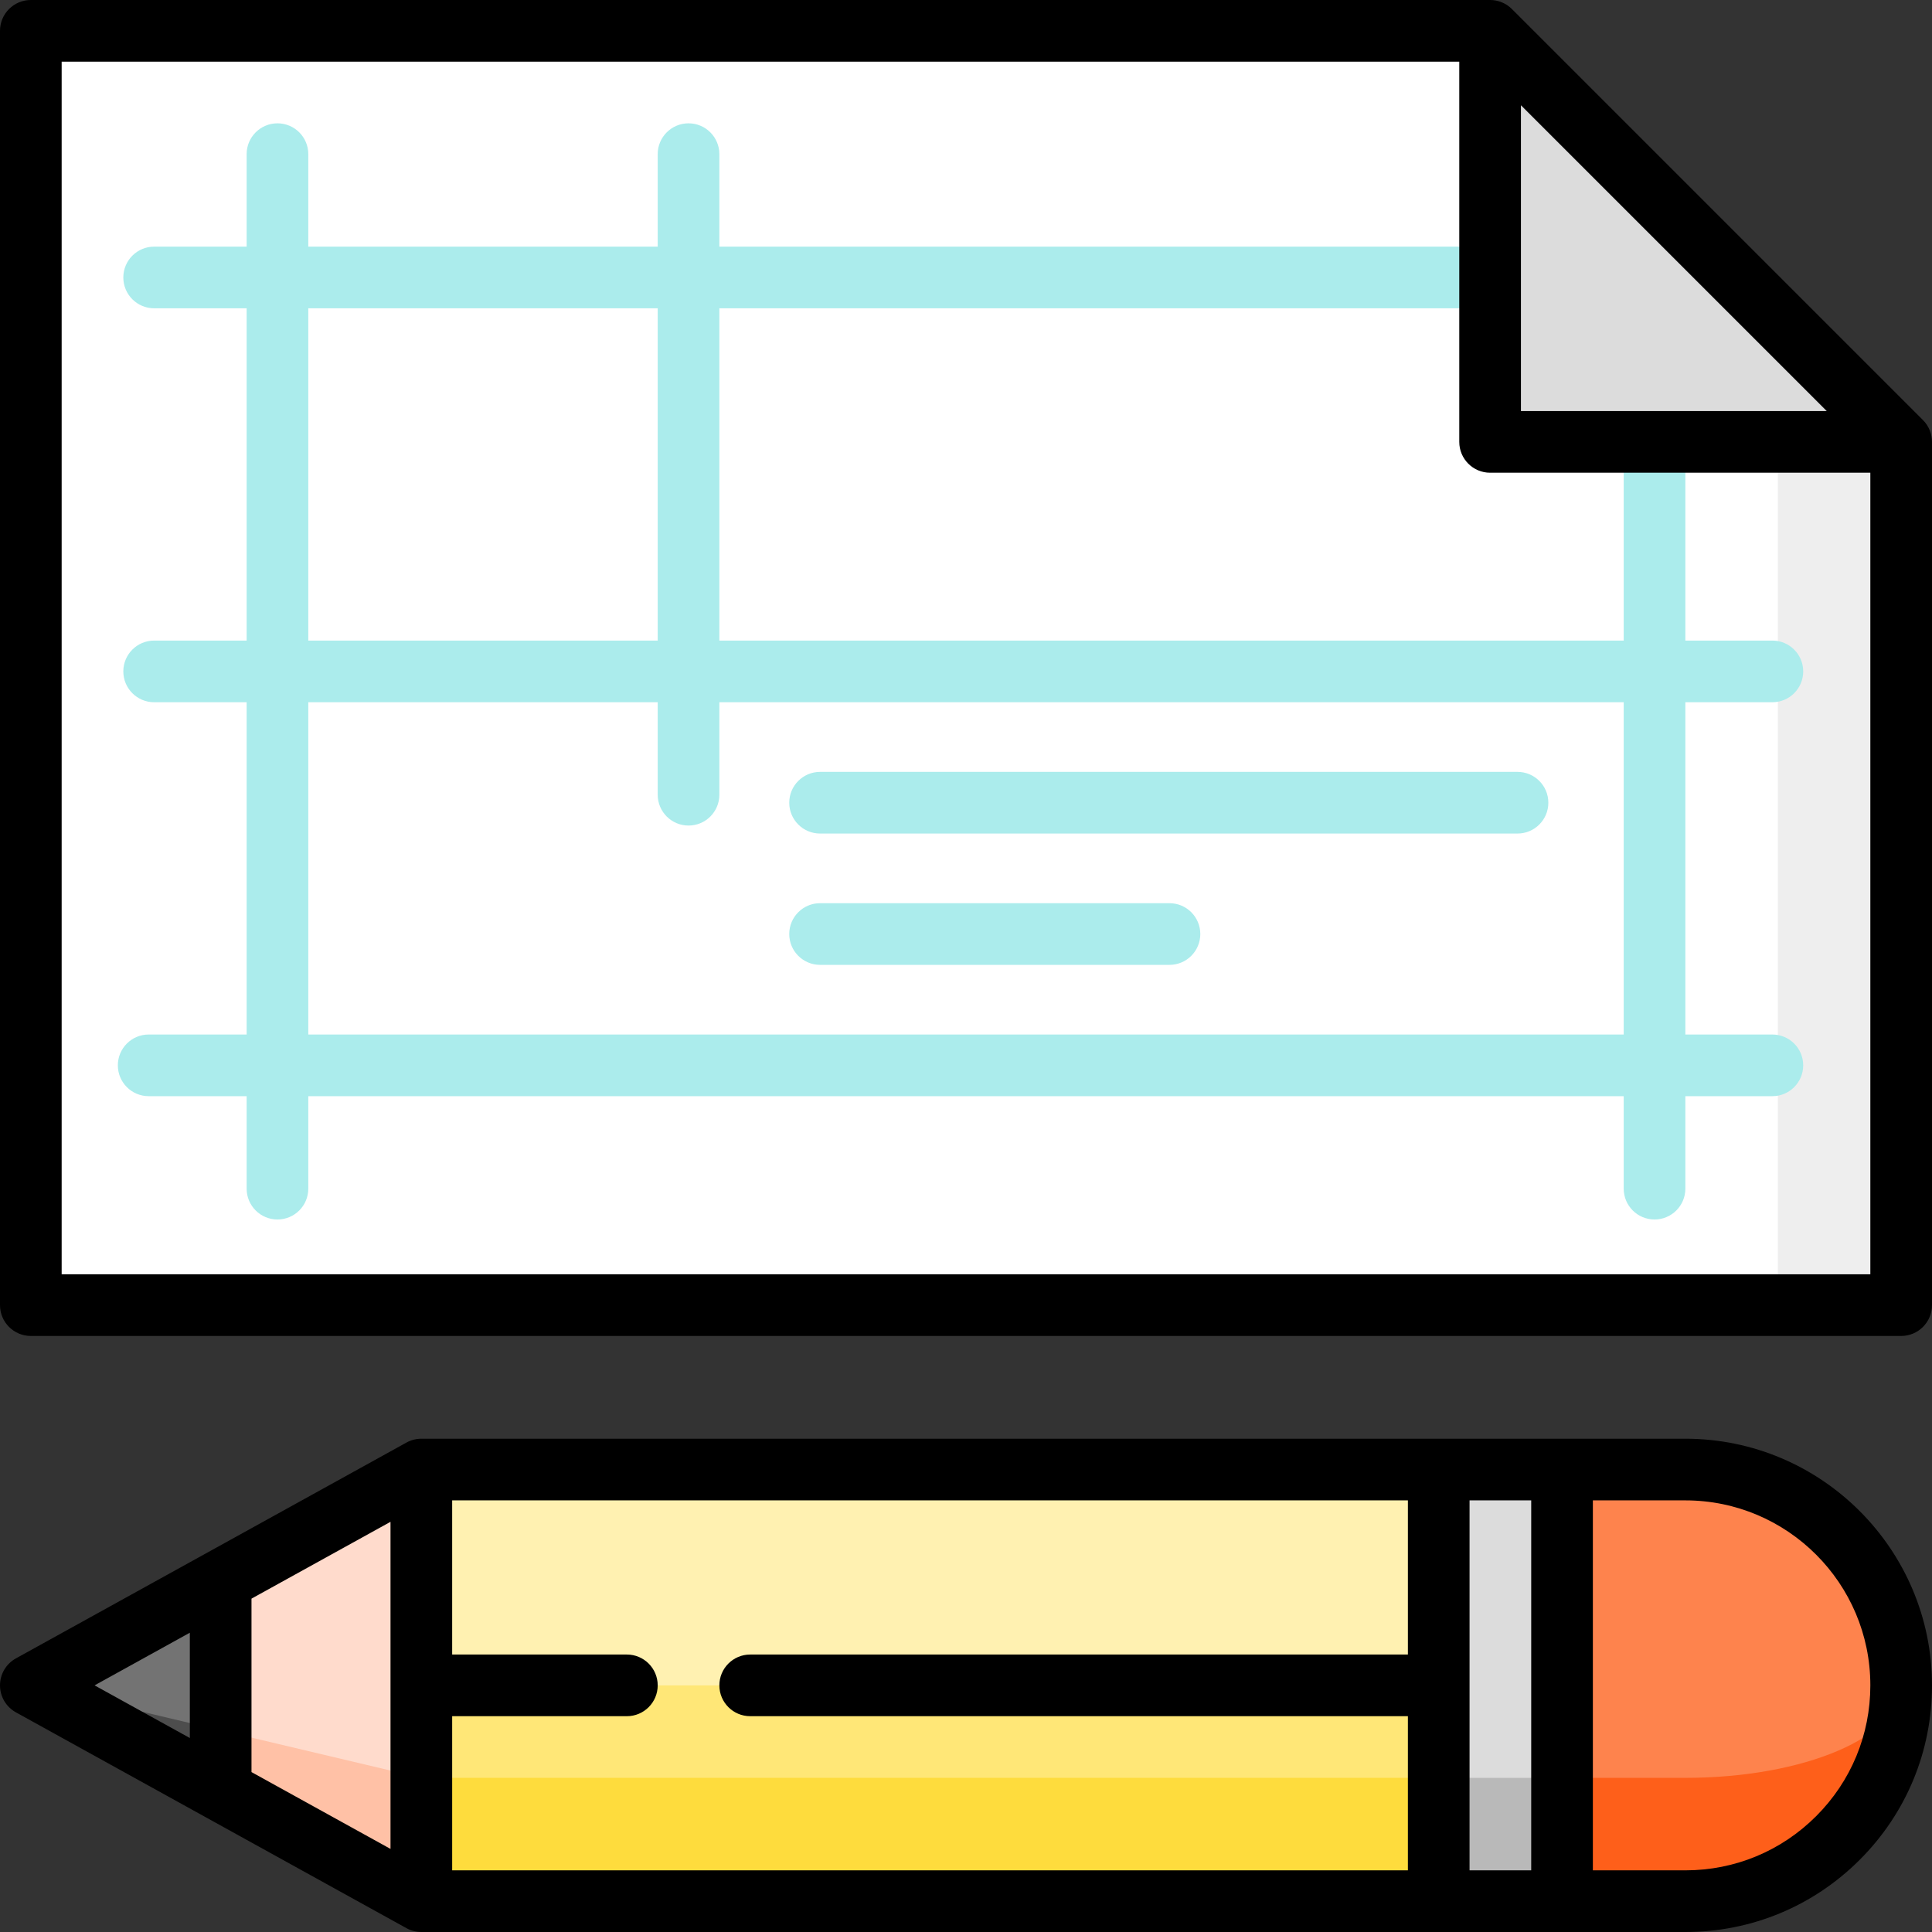
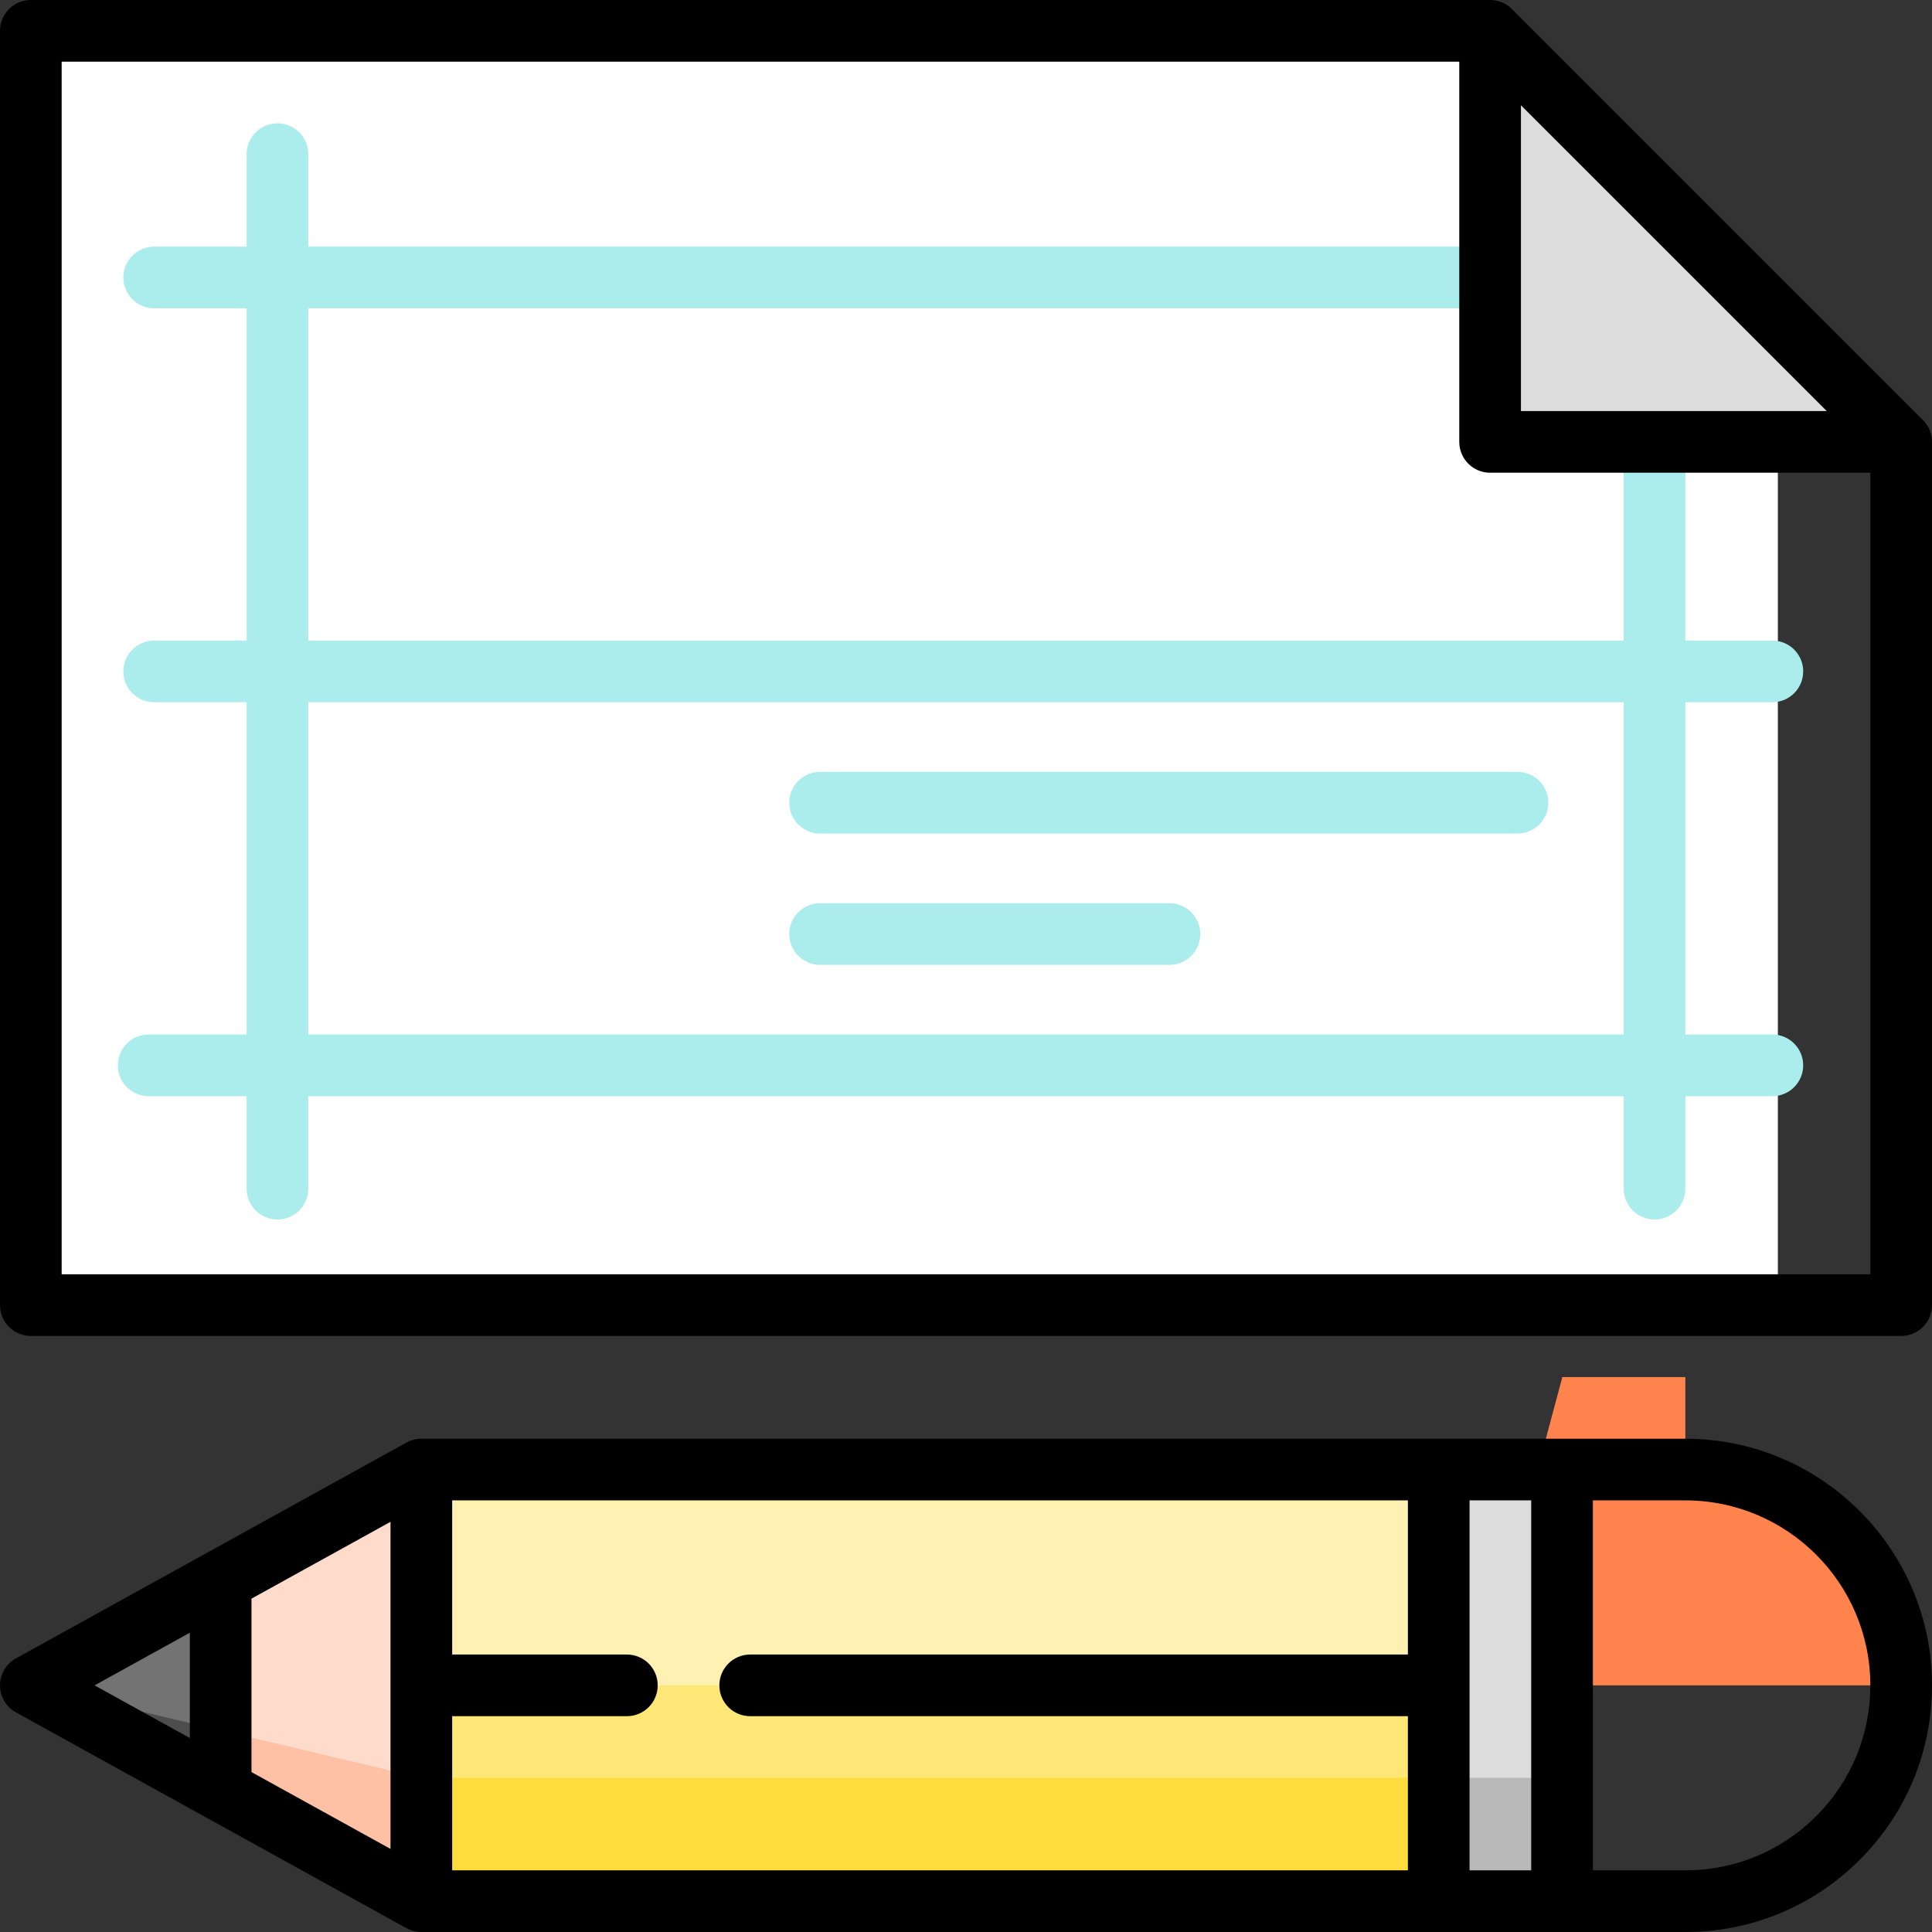
<svg xmlns="http://www.w3.org/2000/svg" id="Layer_1" viewBox="0 0 512 512" xml:space="preserve">
  <rect x="0" y="0" width="512" height="512" fill="#333333" stroke="none" />
-   <polygon style="fill:#EEEEEE;" points="503.83,117.106 503.83,345.872 471.149,345.872 427.574,62.638 " />
  <polygon style="fill:#FFFFFF;" points="471.149,95.319 471.149,345.872 8.17,345.872 8.17,8.17 394.894,8.17 " />
  <polygon style="fill:#DCDCDC;" points="394.894,8.17 394.894,117.106 503.83,117.106 " />
  <g>
    <path style="fill:#ABECEC;" d="M73.532,323.178c-4.512,0-8.17-3.657-8.17-8.17V40.851c0-4.513,3.658-8.17,8.17-8.17  c4.512,0,8.17,3.657,8.17,8.17v274.156C81.702,319.521,78.044,323.178,73.532,323.178z" />
-     <path style="fill:#ABECEC;" d="M182.468,218.78c-4.512,0-8.17-3.657-8.17-8.17V40.851c0-4.513,3.658-8.17,8.17-8.17  s8.17,3.657,8.17,8.17V210.61C190.638,215.123,186.98,218.78,182.468,218.78z" />
    <path style="fill:#ABECEC;" d="M438.468,323.178c-4.513,0-8.17-3.657-8.17-8.17V117.106c0-4.513,3.657-8.17,8.17-8.17  c4.513,0,8.17,3.657,8.17,8.17v197.901C446.638,319.521,442.981,323.178,438.468,323.178z" />
    <path style="fill:#ABECEC;" d="M469.697,290.497H39.399c-4.512,0-8.17-3.657-8.17-8.17c0-4.513,3.658-8.17,8.17-8.17h430.298  c4.513,0,8.17,3.657,8.17,8.17C477.867,286.84,474.21,290.497,469.697,290.497z" />
    <path style="fill:#ABECEC;" d="M394.894,81.702H40.851c-4.512,0-8.17-3.657-8.17-8.17s3.658-8.17,8.17-8.17h354.043  c4.513,0,8.17,3.657,8.17,8.17S399.407,81.702,394.894,81.702z" />
    <path style="fill:#ABECEC;" d="M469.697,186.099H40.851c-4.512,0-8.17-3.657-8.17-8.17s3.658-8.17,8.17-8.17h428.846  c4.513,0,8.17,3.657,8.17,8.17S474.21,186.099,469.697,186.099z" />
    <path style="fill:#ABECEC;" d="M402.156,220.897H217.328c-4.512,0-8.17-3.657-8.17-8.17c0-4.513,3.658-8.17,8.17-8.17h184.829  c4.513,0,8.17,3.657,8.17,8.17C410.327,217.241,406.67,220.897,402.156,220.897z" />
    <path style="fill:#ABECEC;" d="M309.923,255.698h-92.596c-4.512,0-8.17-3.657-8.17-8.17s3.658-8.17,8.17-8.17h92.596  c4.513,0,8.17,3.657,8.17,8.17S314.437,255.698,309.923,255.698z" />
  </g>
  <polygon style="fill:#4D4D4D;" points="80.264,446.638 58.477,474.439 8.17,446.638 " />
  <polygon style="fill:#737373;" points="58.477,418.838 80.264,438.697 58.477,458.556 8.17,446.638 " />
  <polygon style="fill:#FFC1A6;" points="133.447,458.556 111.66,503.83 58.477,474.439 58.477,458.556 " />
  <polygon style="fill:#FFDBCC;" points="111.66,471.149 58.477,458.556 58.477,418.838 111.66,389.447 133.447,430.298 " />
-   <path style="fill:#FE5F1A;" d="M392.17,471.149l21.787,32.681h32.681c31.581,0,57.191-25.611,57.191-57.191L392.17,471.149z" />
-   <path style="fill:#FE834D;" d="M446.638,389.447c31.591,0,57.191,25.6,57.191,57.191c0,13.541-25.611,24.511-57.191,24.511H392.17 l21.787-81.397v-0.305H446.638z" />
+   <path style="fill:#FE834D;" d="M446.638,389.447c31.591,0,57.191,25.6,57.191,57.191H392.17 l21.787-81.397v-0.305H446.638z" />
  <polygon style="fill:#FEDC3D;" points="403.064,449.362 381.277,503.83 111.66,503.83 111.66,471.149 " />
  <polygon style="fill:#FFE777;" points="403.064,424.851 381.277,471.149 111.66,471.149 111.66,446.638 " />
  <polygon style="fill:#FFF1B1;" points="381.277,389.752 403.064,446.638 111.66,446.638 111.66,389.447 381.277,389.447 " />
  <polygon style="fill:#B9B9B9;" points="381.277,471.149 381.277,503.83 413.957,503.83 413.957,471.149 397.617,449.362 " />
  <rect x="381.277" y="389.447" style="fill:#DCDCDC;" width="32.681" height="81.702" />
  <path d="M446.638,381.277H111.66c-1.382,0-2.742,0.351-3.951,1.02L54.6,411.646c-0.037,0.021-50.381,27.842-50.381,27.842 C1.616,440.926,0,443.665,0,446.638s1.616,5.713,4.219,7.151l50.344,27.821c0.037,0.021,53.146,29.37,53.146,29.37 c1.209,0.668,2.569,1.02,3.951,1.02h334.98c17.458,0,33.873-6.799,46.217-19.144c12.346-12.345,19.144-28.759,19.143-46.217 C512,410.598,482.679,381.277,446.638,381.277z M103.489,489.98l-36.841-20.359v-45.963l36.841-20.36V489.98z M119.83,454.809 h46.298c4.512,0,8.17-3.657,8.17-8.17c0-4.513-3.658-8.17-8.17-8.17H119.83v-40.851h253.277v40.851H198.809 c-4.512,0-8.17,3.657-8.17,8.17c0,4.513,3.658,8.17,8.17,8.17h174.298v40.851H119.83V454.809z M389.447,397.617h16.34v98.043h-16.34 V397.617z M50.308,432.687v27.903l-25.246-13.951L50.308,432.687z M481.302,481.301c-9.258,9.26-21.569,14.359-34.662,14.359 h-24.512v-98.043h24.511c27.03,0,49.021,21.991,49.021,49.021C495.66,459.732,490.56,472.042,481.302,481.301z" />
  <path d="M509.608,111.328L400.672,2.392C399.138,0.861,397.06,0,394.894,0H8.17C3.658,0,0,3.657,0,8.17v337.702 c0,4.513,3.658,8.17,8.17,8.17h495.66c4.513,0,8.17-3.657,8.17-8.17V117.106C512,114.94,511.139,112.862,509.608,111.328z  M403.064,27.894l81.042,81.042h-81.042V27.894z M16.34,337.702V16.34h370.383v100.766c0,4.513,3.657,8.17,8.17,8.17H495.66v212.426 H16.34z" />
</svg>